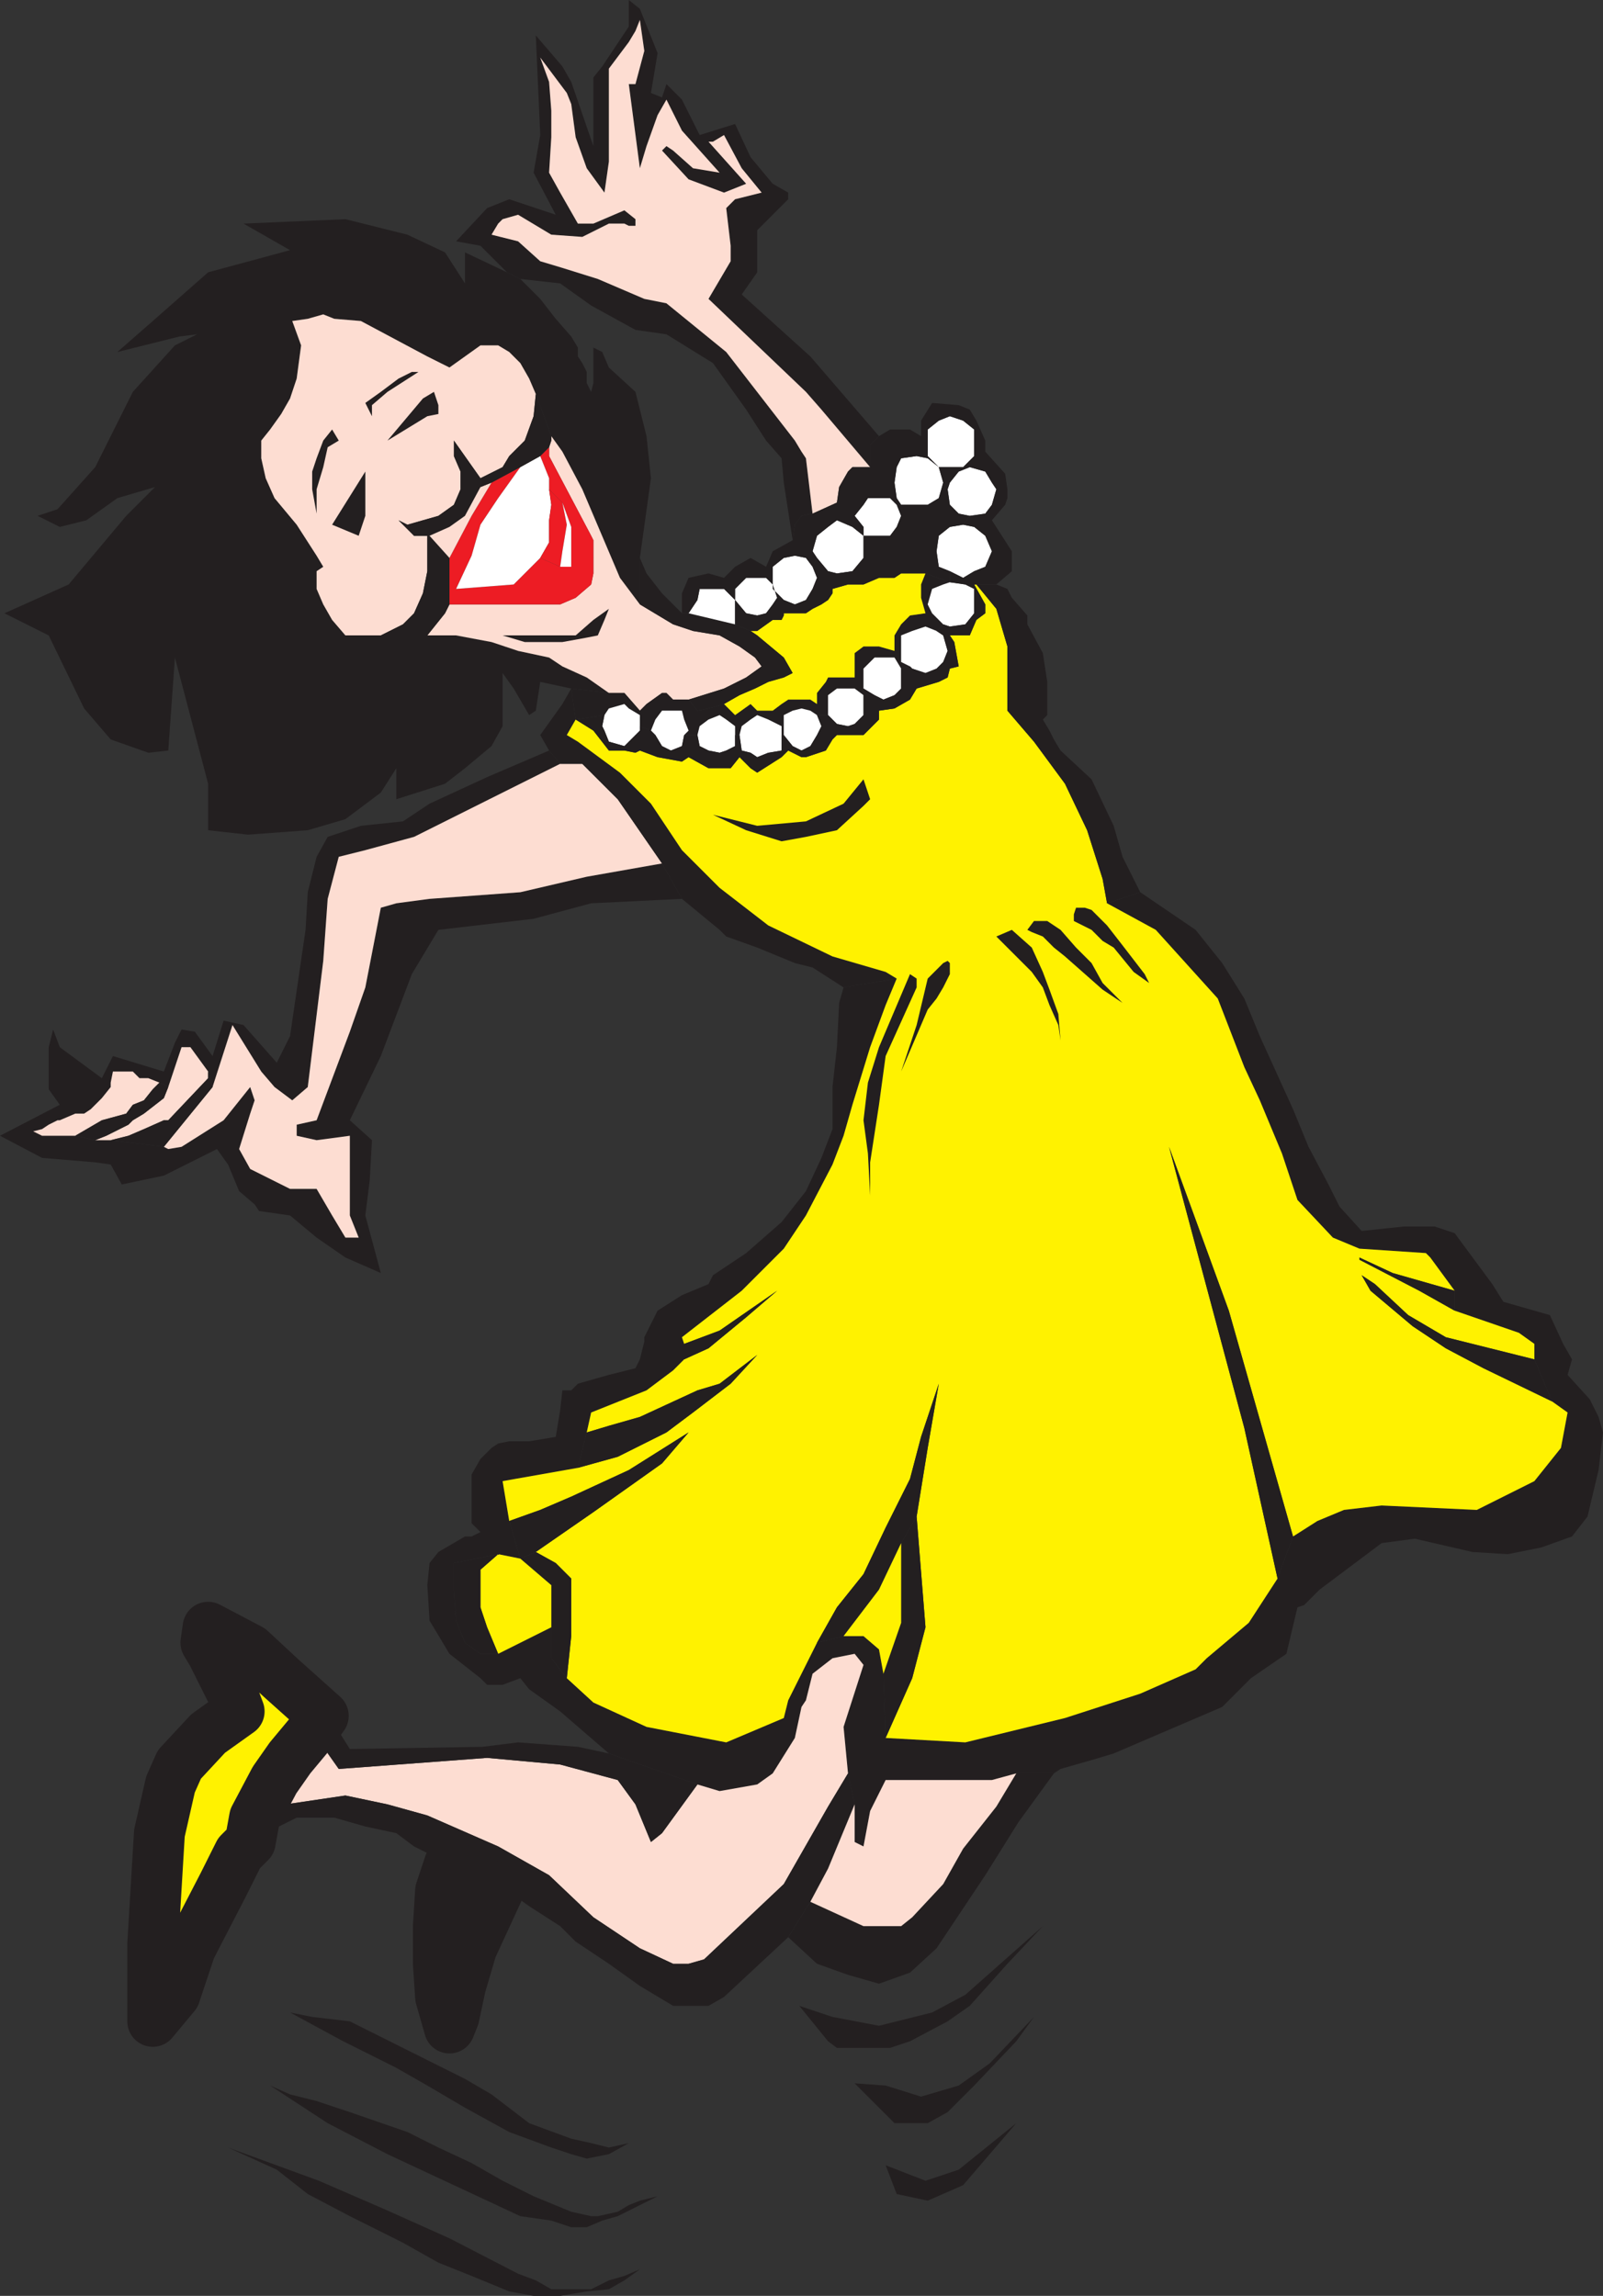
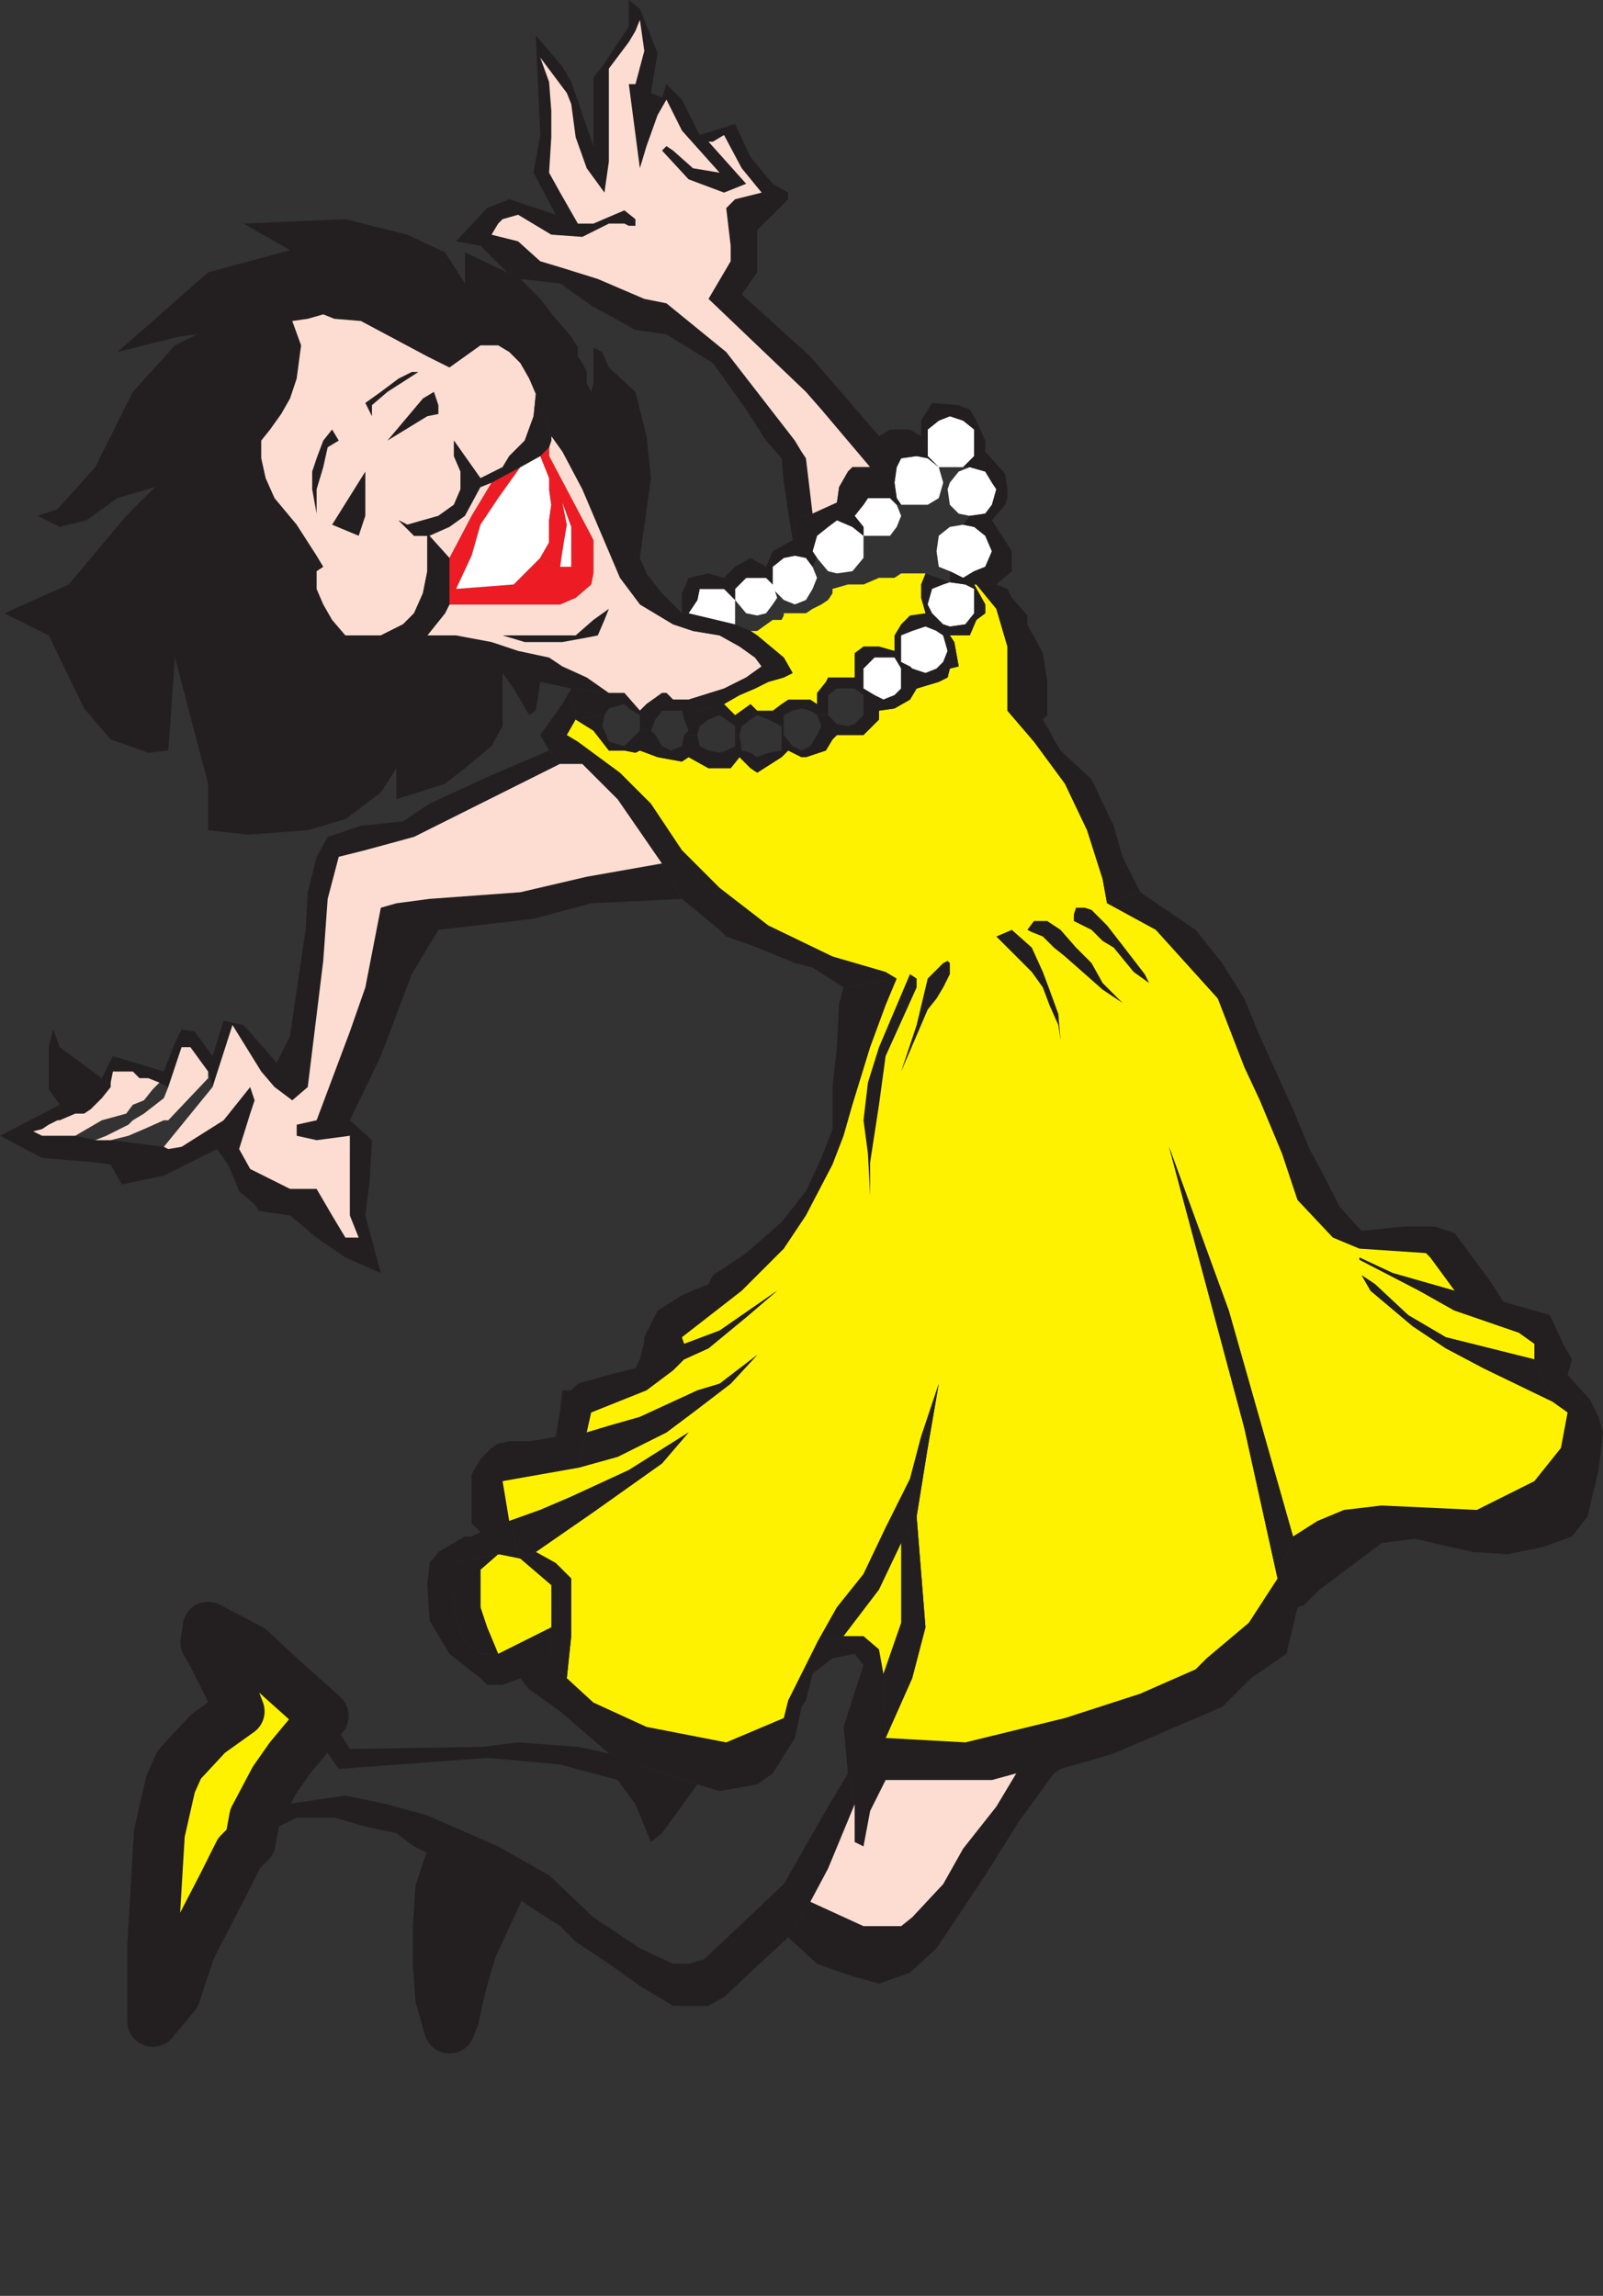
<svg xmlns="http://www.w3.org/2000/svg" width="543" height="777.75">
  <rect width="100%" height="100%" fill="#333333" stroke="none" />
  <path fill="#231f20" fill-rule="evenodd" d="M171.75 92.25 157.5 85.5V96l-6.75-10.5-12.75-6-21-5.25-34.5 1.5 15.75 9-27.75 7.5-18.75 16.5-12 10.5 21-5.25 6-.75-7.5 3.75L45 132.75l-12.75 25.5L19.5 172.5l-6.75 2.25 7.5 3.75 9-2.25 10.5-7.5L52.5 165l-9.75 9.75L23.25 198 1.5 207.75l15 7.5 12 24.75 9 10.5 12.75 4.5 6.75-.75 2.25-31.5L70.5 265.5v15.75l13.5 1.5 20.25-1.5L117 277.5l12-9 5.25-8.25v10.5l16.5-5.25 6.75-5.25 9-7.5 3.75-6.75v-18l3.75 5.25 5.25 9 2.25-1.5L183 231l10.5 2.25 12.75 1.5-7.5-5.25-8.25-3.75-4.5-3-10.5-2.25-9-3-12-2.25H117l-4.5-5.25-3-5.25-2.25-5.25v-6l2.25-1.5-2.25-3.75-6.75-10.5-7.5-9-3-6.75-1.5-6.75v-6l3-3.75 3.75-5.25 3-5.25 2.25-6.75L102 117l-3-8.25 5.25-.75 5.25-1.5 3.75 1.5 9 .75 22.5 12 7.5 3.75 10.5-7.5h6l3.75 2.25 3.75 3.75 3 5.25 2.25 5.25 5.25 14.25 3.75 5.25 6.75 12.75 12.75 30 6.75 9V189l3.75-27-1.5-14.25-3.75-15-9-8.25-2.25-5.25-3-1.5v12l-.75 3-1.5-3V126l-1.5-3-1.5-2.25v-3L193.5 114l-5.25-6-5.25-6.75-6.75-6.75-4.5-2.25" />
  <path fill="#fdddd2" fill-rule="evenodd" d="M186.75 147.75v1.5l-.75 2.25v3l14.25 27 .75 1.5v11.25l-.75 3.75-5.25 4.5-5.25 2.25h-37.5l-1.5 3-6 7.5h9.75l12 2.25 9 3 10.5 2.25 4.5 3 8.25 3.75 7.5 5.25h5.25l5.25 6 2.25-2.25 5.25-3.75h1.5L228 237h5.25l12-3.75 7.5-3.75 5.25-3.75-2.25-3-5.25-3.75-6.75-3.75-9-1.5-6.75-2.25-11.25-6.75-6.75-9-12.75-30L190.5 153l-3.75-5.25m-5.25-14.25-2.25-5.25-3-5.25-3.75-3.75-3.75-2.25h-6l-10.5 7.5-7.5-3.75-22.5-12-9-.75-3.75-1.5-5.25 1.5-5.25.75 3 8.25-1.5 11.25-2.25 6.75-3 5.25-3.75 5.25-3 3.75v6L90 162l3 6.75 7.5 9 6.75 10.5 2.25 3.75-2.25 1.5v6l2.25 5.25 3 5.25 4.5 5.25h12l7.5-3.75 3.75-3.75 3-6.75 1.5-7.5v-12h-4.5l-5.25-5.25 3 1.5 10.5-3 5.25-3.75 2.25-5.25v-6l-2.25-5.25v-5.25l9 12.75 7.5-3.75 2.25-3.75 5.25-5.25 3-8.25.75-7.5" />
  <path fill="#ed1c24" fill-rule="evenodd" d="M152.25 204.75h37.5l5.25-2.25 5.25-4.5.75-3.75V183l-.75-1.5-14.25-27v-3l-3 3 3 7.5v3.75l4.5 4.5 3 8.25V192h-3.75l-6.75-3-9 9-19.5 1.5 5.25-11.25 3-10.5 6-9 7.5-10.5-9.75 5.25-6.75 11.25-7.5 14.25v15.75" />
  <path fill="#fff" fill-rule="evenodd" d="m183 154.5-6.75 3.75-7.5 10.5-6 9-3 10.5-5.25 11.25L174 198l9-9 3-5.25v-7.5l.75-5.25-.75-5.25V162l-3-7.5" />
  <path fill="#231f20" fill-rule="evenodd" d="M170.25 215.25H195l6-5.25 5.25-3.75-1.5 3.75-2.25 5.25-3.75.75-8.25 1.5h-12.75l-7.5-2.25m-25.5-33.75v12l-1.5 7.5-3 6.75-3.75 3.75-7.5 3.75h15.75l6-7.5 1.5-3V189l-6.75-7.5h-.75m18-19.5-9-12.75v5.25l2.25 5.25v6l-2.25 5.25-5.25 3.75-10.5 3-3-1.5 5.25 5.25h5.25l6.75-3 5.25-3.75 5.25-9.75v-3m-48-12.75-2.25-3.75-3 3.75-2.25 6-1.5 4.5v6l1.5 8.25v-8.25l2.25-7.5 1.5-6.75 3.75-2.25" />
  <path fill="#fdddd2" fill-rule="evenodd" d="m166.5 163.5-3.75 1.5-5.25 9.75-5.25 3.75-6.75 3 6.75 7.5 7.5-14.25 6.75-11.25" />
  <path fill="#ed1c24" fill-rule="evenodd" d="m186 165.75.75 5.25-.75 5.25v7.5l-3 5.25 6.75 3 .75-5.25 1.5-9-1.5-7.5-4.5-4.5" />
  <path fill="#fff" fill-rule="evenodd" d="m190.5 170.25 1.5 7.5-1.5 9-.75 5.25h3.75v-13.5l-3-8.25" />
  <path fill="#231f20" fill-rule="evenodd" d="m123.75 159.75-11.25 18 9 3.75 2.25-6.75v-15M126 141v-3.75l5.25-4.5 10.5-6.75h3-5.25l-4.5 2.25-6 4.5-5.25 3.75L126 141m5.25 8.25 13.5-8.25 3.75-.75v-3l-1.5-4.5-3.75 2.25-12 14.25m62.25 84 1.5 10.5 9.75-1.5 1.5-2.25 5.25-1.5 1.5 1.5 3.75 2.25V246l3.75 1.5 1.5-3.75 2.25-3H231l.75 3 1.5 3.75-1.5 1.5h4.5l.75-3 3-2.25 3.75-1.5 2.25 1.5 3 2.25v3h1.5l.75-3 3-2.25 2.25-1.5 3.75 1.5 4.5 2.25v3h.75v-6.75l3-1.5 3-.75 3 .75 2.25 1.5h3.75v-6.75l3-2.25h6l3 2.25v-9l3.75-3.75H303l2.25 3.75 3-.75-3-1.5v-9l3.75-1.5 4.5-1.5 3.75 1.5 2.25-2.25-3.75-3.75-1.5-3 1.5-5.25 3.75-1.5 2.25-.75-8.25-3L312 198v4.5l1.5 5.25-5.25.75-3 3-2.25 3.75v5.25l-5.25-1.5h-5.25l-3 2.25v8.25h-9l-.75 1.5-3 3.75v3.75l-2.25-1.5H267l-2.25 1.5-3 2.25h-5.25l-2.25-2.25-5.25 3.75-3.75-3.75L240 240l-3.75.75-3-3.75H228l-2.25-2.25h-1.5L219 238.5l-2.25 2.25-5.25-6h-5.25l-12.75-1.5" />
  <path fill="#fff200" fill-rule="evenodd" d="m245.25 238.5 3.75 3.75 5.25-3.75 2.25 2.25h5.25l3-2.25L267 237h7.5l2.25 1.5v-3.75l3-3.75.75-1.5h9v-8.25l3-2.25h5.25l5.25 1.5v-5.25l2.25-3.75 3-3 5.25-.75-1.5-5.25V198l1.5-3.75h-8.25l-2.25 1.5h-5.25L292.5 198h-5.25l-5.25 1.5v1.5l-1.5 2.25-2.25 1.5-3 1.5-2.25 1.5h-7.5v.75l-.75 1.5h-3l-5.25 3.75h-2.25l2.25 1.5 9 7.5 3 5.25-3 1.5-5.25 1.5-4.5 2.25-5.25 2.25-5.25 3" />
  <path fill="#fff" fill-rule="evenodd" d="m326.25 177.75-4.5.75-3.75 3-.75 5.25.75 5.25 3.75 1.5 4.5 2.25 3.75-2.25 3.75-1.5 2.25-5.25-2.25-5.25-3.75-3-3.75-.75m-33.75 3.75-3.75-3-5.25-2.25-3 2.25-3.75 3-1.5 5.25 1.5 2.25 3.75 4.5 3 .75 5.25-.75 3.75-4.5v-7.5m25.5-23.25h8.25l3.75-3.75v-9l-3.75-3-4.5-1.5-3.75 1.5-3.75 3v9l3.75 3.75m0 0-3.75-3-3.75-.75-5.25.75-1.5 3-.75 5.25.75 5.25 1.5 2.25h9l3.75-2.25 1.5-5.25-1.5-5.25m10.5 0-3.75 1.5-3 3.75-.75 2.25.75 5.25 3 3 3.75.75 5.25-.75 2.25-3 1.5-5.25-1.5-2.25-2.25-3.75-5.25-1.5m-11.25 55.5-3.75-1.5-4.5 1.5-3.75 1.5v9l3 1.5.75.75 4.5 1.5 3.75-1.5 2.25-2.25 1.5-3.75-1.5-5.25-2.25-1.5m4.5-16.5-2.25.75-3.75 1.5-1.5 5.25 1.5 3 3.75 3.75 2.25.75 5.25-.75 3-3.75v-8.25l-3-1.5-5.25-.75m-18-26.25-2.25-2.25H294l-1.5 2.25-3 3.75 3 3.75v3h9l2.25-3 1.5-3.75-1.5-3.75m1.5 55.5-2.25-3.75h-6.75l-3.75 3.75v6.75l3.75 2.25 3 1.5 3.75-1.5 2.25-2.25v-6.75" />
  <path fill="#231f20" fill-rule="evenodd" d="m231 207.75-6.75-6.75-5.25-6.75-2.25-5.25v15.75L228 211.5l6.75 2.25 9 1.5 6.75 3.75 5.25 3.75 2.25 3-5.25 3.75-7.5 3.75-12 3.75 3 3.75L240 240l5.25-1.5 5.25-3 5.25-2.25 4.5-2.25 5.25-1.5 3-1.5-3-5.25-9-7.5-2.25-1.5-5.25-2.25-15.75-3.75H231" />
  <path fill="#fff" fill-rule="evenodd" d="M261.75 198v1.5l3.75 3.75 3.75 1.5 3.75-1.5 2.25-3.75 1.5-3.75-1.5-3.75-2.25-3-3.75-.75-3.75.75-3.75 3v6M249 203.25l-3.75-3.75H237l-.75 3.75-3 4.5L249 211.5v-8.25" />
  <path fill="#fff" fill-rule="evenodd" d="m249 203.25 3.75 4.5 3.75.75 3-.75 2.25-3 1.5-2.25-1.5-4.5-2.25-2.25h-6.75L249 199.5v3.75" />
  <path fill="#231f20" fill-rule="evenodd" d="m181.5 133.5-.75 7.5-3 8.25-5.25 5.25-2.25 3.75-7.5 3.75v3l3.75-1.5 9.75-5.25 6.75-3.75 3-3 .75-2.25v-1.5l-5.25-14.25m-33 181.5 32.25-3.75 19.5-5.25 30.75-1.5-6.75-12-25.5 4.5-22.5 5.25-30.75 2.25-11.25 1.5-5.25 1.5-5.25 27-5.25 15-11.25 30-6.75 1.5v3.75l6.75 1.5 11.25-1.5v27l3 7.5H117l-4.5-7.5-5.25-9h-9L84.75 396 81 389.25l3.75-12 1.5-4.5-1.5-4.5-9 11.25-14.25 9-4.5.75-1.5-.75-18-2.25h-5.25l-6.75-1.5H14.25l-3-1.5 3-.75 2.25-1.5 3-1.5h.75l5.25-2.25h3l2.25-1.5L34.5 372l3-3.75v-1.5l.75-3.75H45l2.25 2.25h3l3.75 1.5 3 1.5 4.5-13.5h3l6 8.25 1.5 5.25 6.75-21L88.5 363l4.5 5.25 6 4.5 5.25-4.5 5.25-42.75 1.5-21 3.75-14.25 9-2.25 16.5-4.5 49.5-24.75-3.75-4.5-21 9-19.5 9-9 6-14.25 1.5L111 283.5l-3.75 6.75-3 12-.75 12.75-5.25 36-4.5 9-11.25-12.75-6.75-1.5-3.75 12-6-8.25-4.5-.75-2.25 4.5L55.5 363l-17.25-5.25-3.75 7.5-14.25-10.5-2.25-6-1.5 6V369l3.75 5.25L0 384.75l14.25 7.5 18 1.5 5.25.75 3.75 6.75 14.25-3 18-9 3.75 5.25 3.75 9 5.25 4.5 1.5 2.25 10.5 1.5 9 7.5L117 426l12 5.25-5.25-19.5 1.5-12 .75-13.5-7.5-6.75 10.5-21.75L139.5 330l9-15" />
  <path fill="#fdddd2" fill-rule="evenodd" d="m224.25 292.5-15-21.75-12-12h-7.5l-49.5 24.75-16.5 4.5-9 2.25L111 304.5l-1.5 21-5.25 42.75-5.25 4.5-6-4.5-4.5-5.25-9.75-15.75-6.75 21-16.5 20.25 1.5.75 4.5-.75 14.25-9 9-11.25 1.5 4.5-1.5 4.5-3.75 12 3.75 6.75 13.5 6.75h9l5.25 9 4.5 7.5h4.5l-3-7.5v-27l-11.25 1.5-6.75-1.5V381l6.75-1.5 11.25-30 5.25-15 5.25-27 5.25-1.5 11.25-1.5 30.75-2.25 22.5-5.25 25.5-4.5" />
  <path fill="#231f20" fill-rule="evenodd" d="m285.75 334.5 18-3-3.75-2.25-18-5.25-21.75-10.5-16.5-12.75L231 288l-10.5-15.75-10.5-10.5-14.25-10.5L192 249l3-5.25-1.5-10.5-3 5.25L183 249l3 5.25 3.75 4.5h7.5l12 12 15 21.75 6.75 12 12.75 10.5 2.25 2.25 10.5 3.75 12.75 5.25 6 1.5 10.5 6.75" />
  <path fill="#fdddd2" fill-rule="evenodd" d="m54 366.75-3.75-1.5h-3L45 363h-6.75l-.75 3.75v1.5l-3 3.75-3.75 3.75-2.25 1.5h-3l-5.25 2.25h-.75l-3 1.5-2.25 1.5-3 .75 3 1.5H25.5l9-5.25 8.25-2.25 2.25-3 3.75-1.5 3-3.75 2.25-2.25" />
  <path fill="#fdddd2" fill-rule="evenodd" d="m70.5 363-6-8.25h-3l-4.5 13.5-1.5 3.75-6.75 5.25L45 379.5l-1.5 1.5-7.5 3.75-3.75 1.5h5.25l6-1.5 5.25-2.25 6.75-3H57l13.5-14.25V363" />
-   <path fill="#231f20" fill-rule="evenodd" d="M55.5 388.5 72 368.25 70.5 363v2.25L57 379.5h-1.5l-6.75 3-5.25 2.25-6 1.5 18 2.25m-23.25-2.25 3.75-1.5 7.5-3.75 1.5-1.5 3.75-2.25L55.5 372l1.5-3.75-3-1.5-2.25 2.25-3 3.75-3.75 1.5-2.25 3-8.25 2.25-9 5.25 6.75 1.5" />
-   <path fill="#fff" fill-rule="evenodd" d="m292.5 235.5-3-2.25h-6l-3 2.25v6.75l3 3 3.75.75 2.25-.75 3-3v-6.75m-72 12 1.5 1.5 2.25 3.75 3 1.5 3.75-1.5.75-3.75 1.5-1.5-1.5-3.75-.75-3h-6.75l-2.25 3-1.5 3.75m56.25-5.25-2.25-1.5-3-.75-3 .75-3 1.5V249l3 3.75 3 1.5 3-1.5 2.25-3.75 1.5-3-1.5-3.75m-12 6.75v-3l-4.5-2.25-3.75-1.5-2.25 1.5-3 2.25-.75 3 .75 5.25 3 .75 2.25 1.5 3.75-1.5 4.5-.75V249m-60-6.75L204 246l.75 1.5 1.5 3.75 5.25 1.5 5.25-5.25v-5.25L213 240l-1.5-1.5-5.25 1.5-1.5 2.25M249 249v-3l-3-2.25-2.25-1.5-3.75 1.5-3 2.25-.75 3 .75 3.75 3 1.5 3.75.75 2.25-.75 3-1.5V249" />
  <path fill="#231f20" fill-rule="evenodd" d="m405 315-18.75-12.75L375 306l16.5 9 21 23.25 9 23.25 5.25 11.25 7.5 18 5.25 15.75 12 12.75 9 3.75 22.5 1.5 1.5 1.5 8.25 11.25V444l21.75 7.5 5.25 3.75v5.25l6 14.25 5.25 3.75-2.25 12-9 11.25-19.5 9.75L468 510l-12.75 1.5-9 3.75-8.25 5.25-5.25 14.25-9.75 15-14.25 12-3.75 3.75-18.75 8.25-25.5 8.25-33.75 8.25-27-1.5-.75-21.75-1.5-8.25-5.25-4.5h-6.75l-9 2.25L267 576l-1.5 6-19.5 8.25-27-5.25-18-8.25-9-8.25-5.25-6.75v-10.5l-18 9h-6l-5.25-3.75-3-7.5-.75-10.5v-9l15-3 7.5 1.5-3.75-12.75-2.25-13.5 25.5-4.5 3-12 1.5-6.75L219 471l9-6.75 3.75-3.75v-5.25L231 453l20.25-15.75L265.5 423l7.5-11.25 9-17.25 3.75-9.75 3-10.5 6-19.5L300 340.5l3.75-9-18 3-1.5 5.25-.75 15-1.5 13.5v14.25l-3.75 9.75L273 403.5l-8.25 10.5-12 10.5-11.25 7.5-1.5 3-9 3.75-8.25 5.25-4.5 9v1.5l-1.5 6-1.5 3-9 2.25-10.5 3-2.25 2.25h-3l-.75 6.75-1.5 9-9 1.5h-6.75l-3.75.75-2.25 1.5-3.75 3.75-3 5.25V516l3 3-3 1.5h-2.25l-9 5.25-3 3.75-.75 7.5.75 12 6.75 11.25 10.5 8.25 2.25 2.25h5.25l6-2.25 3 3.75 10.5 7.5 16.5 14.25 30 10.5 7.5 2.25 12.75-2.25 5.25-3.75 7.5-12 2.25-10.5L273 576l2.25-9 6.75-5.25 7.5-1.5 3 3.75-6.75 21 1.5 15.75 2.25 10.5V624l3 1.5 2.25-12L300 603h36l8.25-2.25H357l2.25-1.5 10.5-3 7.5-2.25L414 578.25l9.75-9.75 12-8.25 3.75-15.75 2.25-.75 5.25-5.25 21-15.75 11.25-1.5 19.5 4.5 12 .75 11.25-2.25 10.5-3.75 5.25-6.75L541.5 498l1.5-12.75-1.5-5.25-3-6-7.5-8.25 1.5-5.25-3-5.25-4.5-9.75-15.75-4.5-3.75-6-12.75-17.25-6.75-2.25h-10.5l-14.25 1.5-7.5-8.25-3.75-7.5-6.75-12.75-5.25-12.75L426.75 351l-5.25-12.75-7.5-12-9-11.25" />
  <path fill="#fff200" fill-rule="evenodd" d="M330.75 198H330l3.75 6.75v3l-3 2.25-2.25 5.25h-6.75l1.5 2.25 1.5 8.25-3 .75-.75 3-3 1.5-7.5 2.25-2.25 3.75-5.25 3-5.25.75v3L292.5 249h-9l-1.5 1.5-2.25 3.75-6.75 2.25h-1.5l-4.5-2.25-2.25 2.25-8.25 5.25-2.25-1.5-3.75-3.75-3 3.75H240l-6.75-3.75L231 258l-8.25-1.5-6-2.25-1.5.75-3.75-.75h-5.25L201 247.5l-6-3.75-3 5.25 3.75 2.25 14.25 10.5 10.5 10.5L231 288l12.75 12.75 16.5 12.75L282 324l18 5.25 3.75 2.25-3.75 9-5.25 14.25-6 19.5-3 10.5-3.75 9.75-9 17.25-7.5 11.25-14.25 14.25L231 453l.75 2.25 12-4.5 19.5-13.5-10.5 9-12.75 10.5-8.25 3.75-3.75 3.75-9 6.75-18.75 7.5-1.5 6.75 7.5-2.25 10.5-3 19.5-9 7.5-2.25L256.5 459l-9 9.75-12.75 9.75-9 6.75-16.5 8.25-13.5 3.75-25.5 4.5 2.25 13.5 10.5-3.75 10.5-4.5 19.5-9 20.25-12.75-9 10.5-23.25 16.5-19.5 13.5 6.75 3.75 5.25 5.25v19.5L192 568.5l9 8.25 18 8.25 27 5.25 19.5-8.25 1.5-6 9.75-19.5 6.75-12 9-11.25 7.5-15.75 8.25-16.5 3.75-14.25 6-18-3.75 21.75-3.75 23.25 3 37.5-4.5 17.25-9 20.25 27 1.5 33.75-8.25 25.5-8.25L405 565.5l3.75-3.75 14.25-12 9.75-15-11.25-51L396 388.5l20.25 55.5L438 520.5l8.25-5.25 9-3.75L468 510l32.25 1.5 19.5-9.75 9-11.25 2.25-12-5.25-3.75-23.25-11.25-12.75-6.75-11.25-7.5-14.25-12-3-5.25 4.5 3L477 445.5l12.75 7.5 30 7.5v-5.25l-5.25-3.75-21.75-7.5-12-6.75-20.25-10.5V426l11.25 5.25 21 6L484.5 426l-1.5-1.5-22.5-1.5-9-3.75-12-12.75-5.25-15.75-7.5-18-5.25-11.25-9-23.25-21-23.25-16.5-9-1.5-8.25-5.25-16.5-7.5-15.75-10.5-14.25-9-10.5V219l-3.75-12.75-6.75-8.25" />
  <path fill="#231f20" fill-rule="evenodd" d="M256.5 87v-9L267 67.5v-2.25l-5.25-3-7.5-9L249 42l-12 3.75-6-12-5.25-5.25-1.5 4.5-3.75-1.5 2.25-13.5-6-15L213 0v9l-9 13.5-3 3.75V49.5l-7.5-21.75-3-5.25-9-10.5 1.5 33.75-2.25 12.75 7.5 14.25-15.75-5.25-7.5 3-10.5 11.25 8.25 1.5 9 9 4.5 2.25 13.5 1.5 10.5 7.5 15 8.25 10.5 1.5L241.5 123l11.25 15.75 6.75 10.5 5.25 6 .75 8.25 3 19.5.75-5.25 2.25-3 3.75-.75-2.25-18.75-1.5-2.25-2.25-3.75-23.25-30-20.25-16.5-7.5-1.5-15.75-6.75-12-3.75-7.5-2.25-7.5-6.75-9-2.25 2.25-3.75 1.5-1.5 5.25-1.5 11.25 6.75 10.5.75 9-4.5h5.25l1.5.75h2.25v-2.25l-3.75-3-10.5 4.5h-5.25l-6-10.5L186 58.5l.75-12v-9l-.75-9.75-3-8.25 9 12 1.5 3.75L195 46.5l3.75 10.5 6 8.25 1.5-10.5v-31.5l6.75-9 2.25-3.75 1.5-3.75 1.5 10.5-3 11.25H213l3.75 28.5 2.25-7.5 3.75-10.5 3-5.25 5.25 10.5 12.75 14.25-9-1.5-6.75-6-2.25-1.5-1.5 1.5 9 9.75 12 4.5 7.5-3L240 48h1.5l3.75-2.25 6 11.25 6.75 8.25-9 2.25-3 3 1.5 12.75v5.25l-7.5 12.75 33 31.5 5.25 6 16.5 19.5v-7.5l3-3-23.25-27-23.25-21 5.25-7.5V87" />
  <path fill="#fdddd2" fill-rule="evenodd" d="m294.75 158.25-16.5-19.5-5.25-6-33-31.5 7.5-12.75v-5.25L246 70.5l3-3 9-2.25-6.75-8.25-6-11.25L241.5 48H240l12.75 14.25-7.5 3-12-4.5-9-9.75 1.5-1.5L228 51l6.75 6 9 1.5L231 44.25l-5.25-10.5-3 5.25L219 49.5l-2.25 7.5L213 28.5h2.25l3-11.25-1.5-10.5-1.5 3.75-2.25 3.75-6.75 9v31.5l-1.5 10.5-6-8.25L195 46.5l-1.5-11.25-1.5-3.75-9-12 3 8.25.75 9.75v9l-.75 12 3.75 6.75 6 10.5H201l10.5-4.5 3.75 3v2.25H213l-1.5-.75h-5.25l-9 4.5-10.5-.75-11.25-6.75-5.25 1.5-1.5 1.5-2.25 3.75 9 2.25 7.5 6.75 7.5 2.25 12 3.75 15.75 6.75 7.5 1.5 20.25 16.5 23.25 30 2.25 3.75 1.5 2.25 2.25 18.75 8.25-3.75.75-5.25 3-5.25 1.5-1.5h6" />
  <path fill="#231f20" fill-rule="evenodd" d="m380.25 290.25-3-10.5-7.5-15.75-10.5-9.75-2.25-3.75-1.5-3-2.25-3.75 1.5-1.5V231l-1.5-9.75-5.25-9.75v-3l-5.25-6-1.5-3-3.75-1.5h-6.75l6.75 8.25 3.75 12.75v21.75l9 10.5 10.5 14.25 7.5 15.75 5.25 16.5L375 306l11.25-3.75-6-12M438 520.5 416.25 444 396 388.5l25.5 95.25 11.25 51L438 520.5m-127.5-6.75 3.75-23.25 3.75-21.75-6 18-3.75 14.25-8.25 16.5-7.5 15.75-9 11.25-6.75 12 9-2.25 12-15.75 7.5-15.75 5.25-9m209.25-53.25-30-7.5-12.75-7.5-11.25-10.5-4.5-3 3 5.25 14.25 12 11.25 7.5 12.75 6.75 23.25 11.25-6-14.25M176.25 528l5.25-2.25 19.5-13.5 23.25-16.5 9-10.5L213 498l-19.5 9-10.5 4.5-10.5 3.75 3.75 12.75m19.5-30.75 13.5-3.75 16.5-8.25 9-6.75 12.75-9.75 9-9.75-12.75 9.75-7.5 2.25-19.5 9-10.5 3-7.5 2.25-3 12m126-167.25v-3.75l-.75-.75-1.5.75-5.25 5.25-3.75 15.75-5.25 15.75 9-21 3-3.75 2.25-3.75 2.25-4.5m21-15-5.25 2.25 12 12 3.75 5.25 2.25 6 3 6.75.75 5.25-.75-9-3-8.25-2.25-6-3.75-8.25-6.75-6m150 122.25-21-6L460.5 426v.75l20.25 10.5 12 6.75v-6.75M354.75 312h-4.5l-2.25 3 1.5.75 3.75 1.5L357 321l3.75 3 12.75 11.25 6.75 4.5-6.75-6.75-3.75-6.75-5.25-5.25-5.25-6-4.5-3m9.75-4.5h3l2.25.75 5.25 5.25 5.25 6.75 7.5 9.75 1.5 3-5.25-3.75-6.75-8.25-3.75-2.25-3.75-3.75-6-3v-2.25l.75-2.25m-54 24-2.25-1.5-10.5 24.75-3.75 12-1.5 12.75 1.5 11.25.75 14.25v-11.25l3-19.5 2.25-16.5 10.5-23.25v-3m-78.75 129 8.25-3.75 12.75-10.5 10.5-9-19.5 13.5-12 4.5v5.25" />
-   <path fill="#fdddd2" fill-rule="evenodd" d="m287.25 600.75-1.5-15.75 6.75-21-3-3.75-7.5 1.5-6.75 5.25-2.25 9-1.5 2.25-2.25 10.5-7.5 12-5.25 3.75-12.75 2.25-7.5-2.25-12 16.5-3.75 3-5.25-12.75-6-8.25-19.5-5.25L165 595.5l-50.25 3.75-9-12.75-7.5 9L93 603l-6.75 12.75 10.5-4.5 20.25-3 14.25 3 13.5 3.75 24 10.5 17.25 9.75 15 14.25 15.75 10.5 11.25 5.25h5.25l5.25-1.5 27-25.5 15-26.25 6.75-11.25" />
  <path fill="#231f20" fill-rule="evenodd" d="m267 656.25 7.5-12 6-11.25 9-21.75-2.25-10.5L280.5 612l-15 26.25-27 25.5-5.25 1.5H228L216.75 660 201 649.5l-15-14.25-17.25-9.75-24-10.5-13.5-3.75-14.25-3-20.25 3-10.5 4.5-1.5 8.25 5.25-3 10.5-5.25h12.75l10.5 3 10.5 2.25 6 4.5 12 6 16.5 9L174 642l5.25 3.75 10.5 6.75 5.25 5.25 11.25 7.5 10.5 7.5L228 679.5h12l5.25-3L267 656.25" />
  <path fill="#fff200" fill-rule="evenodd" d="m84.75 624 1.5-8.25L93 603l5.25-7.5 7.5-9 3.75-5.25-14.25-12.75-10.5-9.75-14.25-7.5-.75 5.25 2.25 3.75 6.75 13.5 2.25 6-10.5 7.5-9.75 10.5-3 6.75L54 621l-2.25 37.5v26.25l7.5-9L64.5 660l11.25-21.75 5.25-10.5 3.75-3.75" />
  <path fill="none" stroke="#231f20" stroke-linecap="round" stroke-linejoin="round" stroke-miterlimit="10" stroke-width="17.25" d="m84.75 624 1.5-8.25L93 603l5.25-7.5 7.5-9 3.75-5.25-14.25-12.75-10.5-9.75-14.25-7.5-.75 5.25 2.25 3.75 6.75 13.5 2.25 6-10.5 7.5-9.75 10.5-3 6.75L54 621l-2.25 37.5v26.25l7.5-9L64.5 660l11.25-21.75 5.25-10.5Zm0 0" />
  <path fill="#231f20" fill-rule="evenodd" d="M357 600.75h-12.75L337.5 612l-11.25 14.25-6.75 12L309 649.5l-3.75 3H292.5l-18-8.25-7.5 12 9.75 9 10.5 3.75 10.5 3 10.5-3.75 9-8.25 16.5-24.75 11.25-18 12-16.5" />
  <path fill="#fdddd2" fill-rule="evenodd" d="M344.25 600.75 336 603h-36l-5.25 10.5-2.25 12-3-1.5v-12.75l-9 21.75-6 11.25 18 8.25h12.75l3.75-3 10.5-11.25 6.75-12L337.5 612l6.75-11.25" />
-   <path fill="#fff200" fill-rule="evenodd" d="m168.75 640.5-16.5-9-3 9-.75 12v12.75l.75 11.25 3 10.5 1.5-3.75 2.25-10.5 3.75-12.75 9-19.5" />
  <path fill="none" stroke="#231f20" stroke-linecap="round" stroke-linejoin="round" stroke-miterlimit="10" stroke-width="17.25" d="m168.75 640.5-16.5-9-3 9-.75 12v12.75l.75 11.25 3 10.5 1.5-3.75 2.25-10.5 3.75-12.75zm0 0" />
  <path fill="#231f20" fill-rule="evenodd" d="m109.5 581.25-3.75 5.25 9 12.75L165 595.5l24.75 2.25 19.5 5.25 6 8.25L220.5 624l3.75-3 12-16.5-30-10.5-10.5-2.25-20.25-1.5-12 1.5-45 .75-3.75-6-5.25-5.25m190.5 7.5 9-20.25 4.5-17.25-3-37.5-5.25 9v27l-6 17.25.75 21.75" />
  <path fill="#fff200" fill-rule="evenodd" d="m305.25 522.75-7.5 15.75-12 15.75h6.75l5.25 4.5 1.5 8.25 6-17.25v-27" />
  <path fill="#231f20" fill-rule="evenodd" d="m192 568.5 1.5-14.25v-19.5l-5.25-5.25-6.75-3.75-5.25 2.25 10.5 9v24.75l5.25 6.75" />
  <path fill="#fff200" fill-rule="evenodd" d="M186.75 551.25V537l-10.5-9-7.5-1.5-6 5.25v12.75l2.25 6.75 3.75 9 18-9" />
  <path fill="#231f20" fill-rule="evenodd" d="m168.75 526.5-15 3v9l.75 10.5 3 7.5 5.25 3.75h6l-3.75-9-2.25-6.75v-12.75l6-5.25M330 199.5v8.25l-3 3.75-5.25.75-2.25-.75-2.25 2.25 2.25 1.5 1.5 5.25-1.5 3.75-2.25 2.25-3.75 1.5-4.5-1.5-.75-.75-3 .75v6.75L303 235.5l-3.75 1.5-3-1.5-3.75-2.25v9l-3 3-2.25.75-3.75-.75-3-3h-3.75l1.5 3.75-1.5 3-2.25 3.75-3 1.5-3-1.5-3-3.75h-.75v5.25l-4.5.75-3.75 1.5-2.25-1.5-3-.75-.75-5.25H249v3.75l-3 1.5-2.25.75-3.75-.75-3-1.5-.75-3.75h-4.5l-.75 3.75-3.75 1.5-3-1.5L222 249l-1.5-1.5-3.75-1.5v1.5l-5.25 5.25-5.25-1.5-1.5-3.75-.75-1.5.75-3.75-9.75 1.5 6 3.75 5.25 6.75h5.25l3.75.75 1.5-.75 6 2.25L231 258l2.25-1.5 6.75 3.75h7.5l3-3.75 3.75 3.75 2.25 1.5 8.25-5.25 2.25-2.25 4.5 2.25h1.5l6.75-2.25 2.25-3.75 1.5-1.5h9l5.25-5.25v-3L303 240l5.25-3 2.25-3.75L318 231l3-1.5.75-3 3-.75-1.5-8.25-1.5-2.25h6.75l2.25-5.25 3-2.25v-3L330 198v1.5" />
  <path fill="#231f20" fill-rule="evenodd" d="m337.5 198 5.25-4.5v-6.75l-6.75-10.5 4.5-5.25.75-2.25v-3l-.75-5.25-6.75-7.5v-3.75l-3-6.75-2.25-3.75-3.75-1.5-9-.75-3.75 6v5.25l-3.75-2.25h-6.75l-3.75 2.25-3 3v7.5h-6l-1.5 1.5-3 5.25-.75 5.25-8.25 3.75-3.75.75-2.25 3-.75 5.25-6.75 3.75-2.25 5.25-5.25-3-5.25 3-3.75 3.75-5.25-1.5-6.75 1.5L231 201v6.75h2.25l3-4.5.75-3.75h8.25l3.75 3.75v-3.75l3.75-3.75h6.75l2.25 2.25v-6l3.75-3 3.75-.75 3.75.75 2.25 3 1.5-3-1.5-2.25 1.5-5.25 3.75-3 3-2.25 5.25 2.25 3.75 3v-3l-3-3.75 3-3.75 1.5-2.25h7.5l2.25 2.25h1.5l-1.5-2.25-.75-5.25.75-5.25 1.5-3 5.25-.75 3.75.75 3.75 3-3.75-3.75v-9l3.75-3 3.75-1.5 4.5 1.5 3.75 3v9l-3.75 3.75h2.25l5.25 1.5 2.25 3.75 1.5 2.25L336 171l-2.25 3-5.25.75-2.25 3 3.75.75 3.75 3 2.25 5.25-2.25 5.25-3.75 1.5-3.75 2.25-4.5-2.25v3.75l5.25.75 3 1.5V198h7.5" />
-   <path fill="#231f20" fill-rule="evenodd" d="M321.75 197.25v-3.75L318 192l-.75-5.25.75-5.25 3.75-3 4.5-.75 2.25-3-3.75-.75-3-3-.75-5.25.75-2.25 3-3.75 3.75-1.5H318l1.5 5.25-1.5 5.25-3.75 2.25h-10.5l1.5 3.75-1.5 3.75-2.25 3h-9v7.5l-3.75 4.5-5.25.75-3-.75-3.75-4.5-1.5 3 1.5 3.75-1.5 3.75-2.25 3.75-3.75 1.5-3.75-1.5-3.75-3.75V198l1.5 4.5-1.5 2.25-2.25 3-3 .75-3.75-.75-3.75-4.5v8.25l5.25 2.25h2.25l5.25-3.75h3l.75-1.5v-.75h7.5l2.25-1.5 3-1.5 2.25-1.5L282 201v-1.5l5.25-1.5h5.25l5.25-2.25H303l2.25-1.5h8.25l8.25 3m-105 571.5L211.5 771l-5.25 1.5-6 3h-13.5l-5.25-3-6-2.25-23.25-12-21.75-9.75-22.5-9.75-30.75-11.25 16.5 7.5 10.5 8.25 14.25 7.5 18 9 12 6.75 11.25 4.5 12.75 5.25 8.25 1.5h9l9-1.5 7.5-.75 5.25-3 5.25-3.75M98.25 709.5l-6.75-3 19.5 12.75 20.25 10.5 45 21 10.5 1.5 6.75 2.25h5.25l5.25-2.25 5.25-1.5 13.5-6.75 3-.75-9 2.25L213 747l-3.75 2.25-6.75 1.5h-2.25l-6.75-1.5-12.75-5.25-10.5-5.25-10.5-6-11.25-5.25-10.5-5.25-19.5-6.75-11.25-3.75-9-2.25M213 726l-6.75 1.5-6-1.5-6.75-1.5-14.25-5.25-12.75-9.75-9-5.25-39-19.5-12.75-1.5-7.5-1.5 18 9.75 18 9 10.5 6 12.75 7.5 15 8.25 14.25 5.25 6.75 2.25 5.25 1.5 7.5-1.5L213 726m128.25-60.75 12-12.75L327 675.75l-11.25 6-18 4.5-15.75-3-11.25-3.75 9.75 12 3 2.25h18l6.75-2.25 12.75-6.75 7.5-5.25 12.75-14.25m9 18-15 15.75-10.5 7.5-12.75 3.75-12-3.75-10.5-.75 13.5 13.5h11.25l6.75-3.75 9-9 14.25-15 6-8.25m-6 36L324.75 735l-11.25 3.75-13.5-5.25 3.75 9.75 10.5 2.25 12-5.25 18-21m-49.5-448.5L292.5 264l-6.75 8.25-12.75 6-16.5 1.5-15-3.75 11.25 5.25 12 3.75 8.25-1.5 10.5-2.25 9-8.25 2.25-2.25" />
</svg>